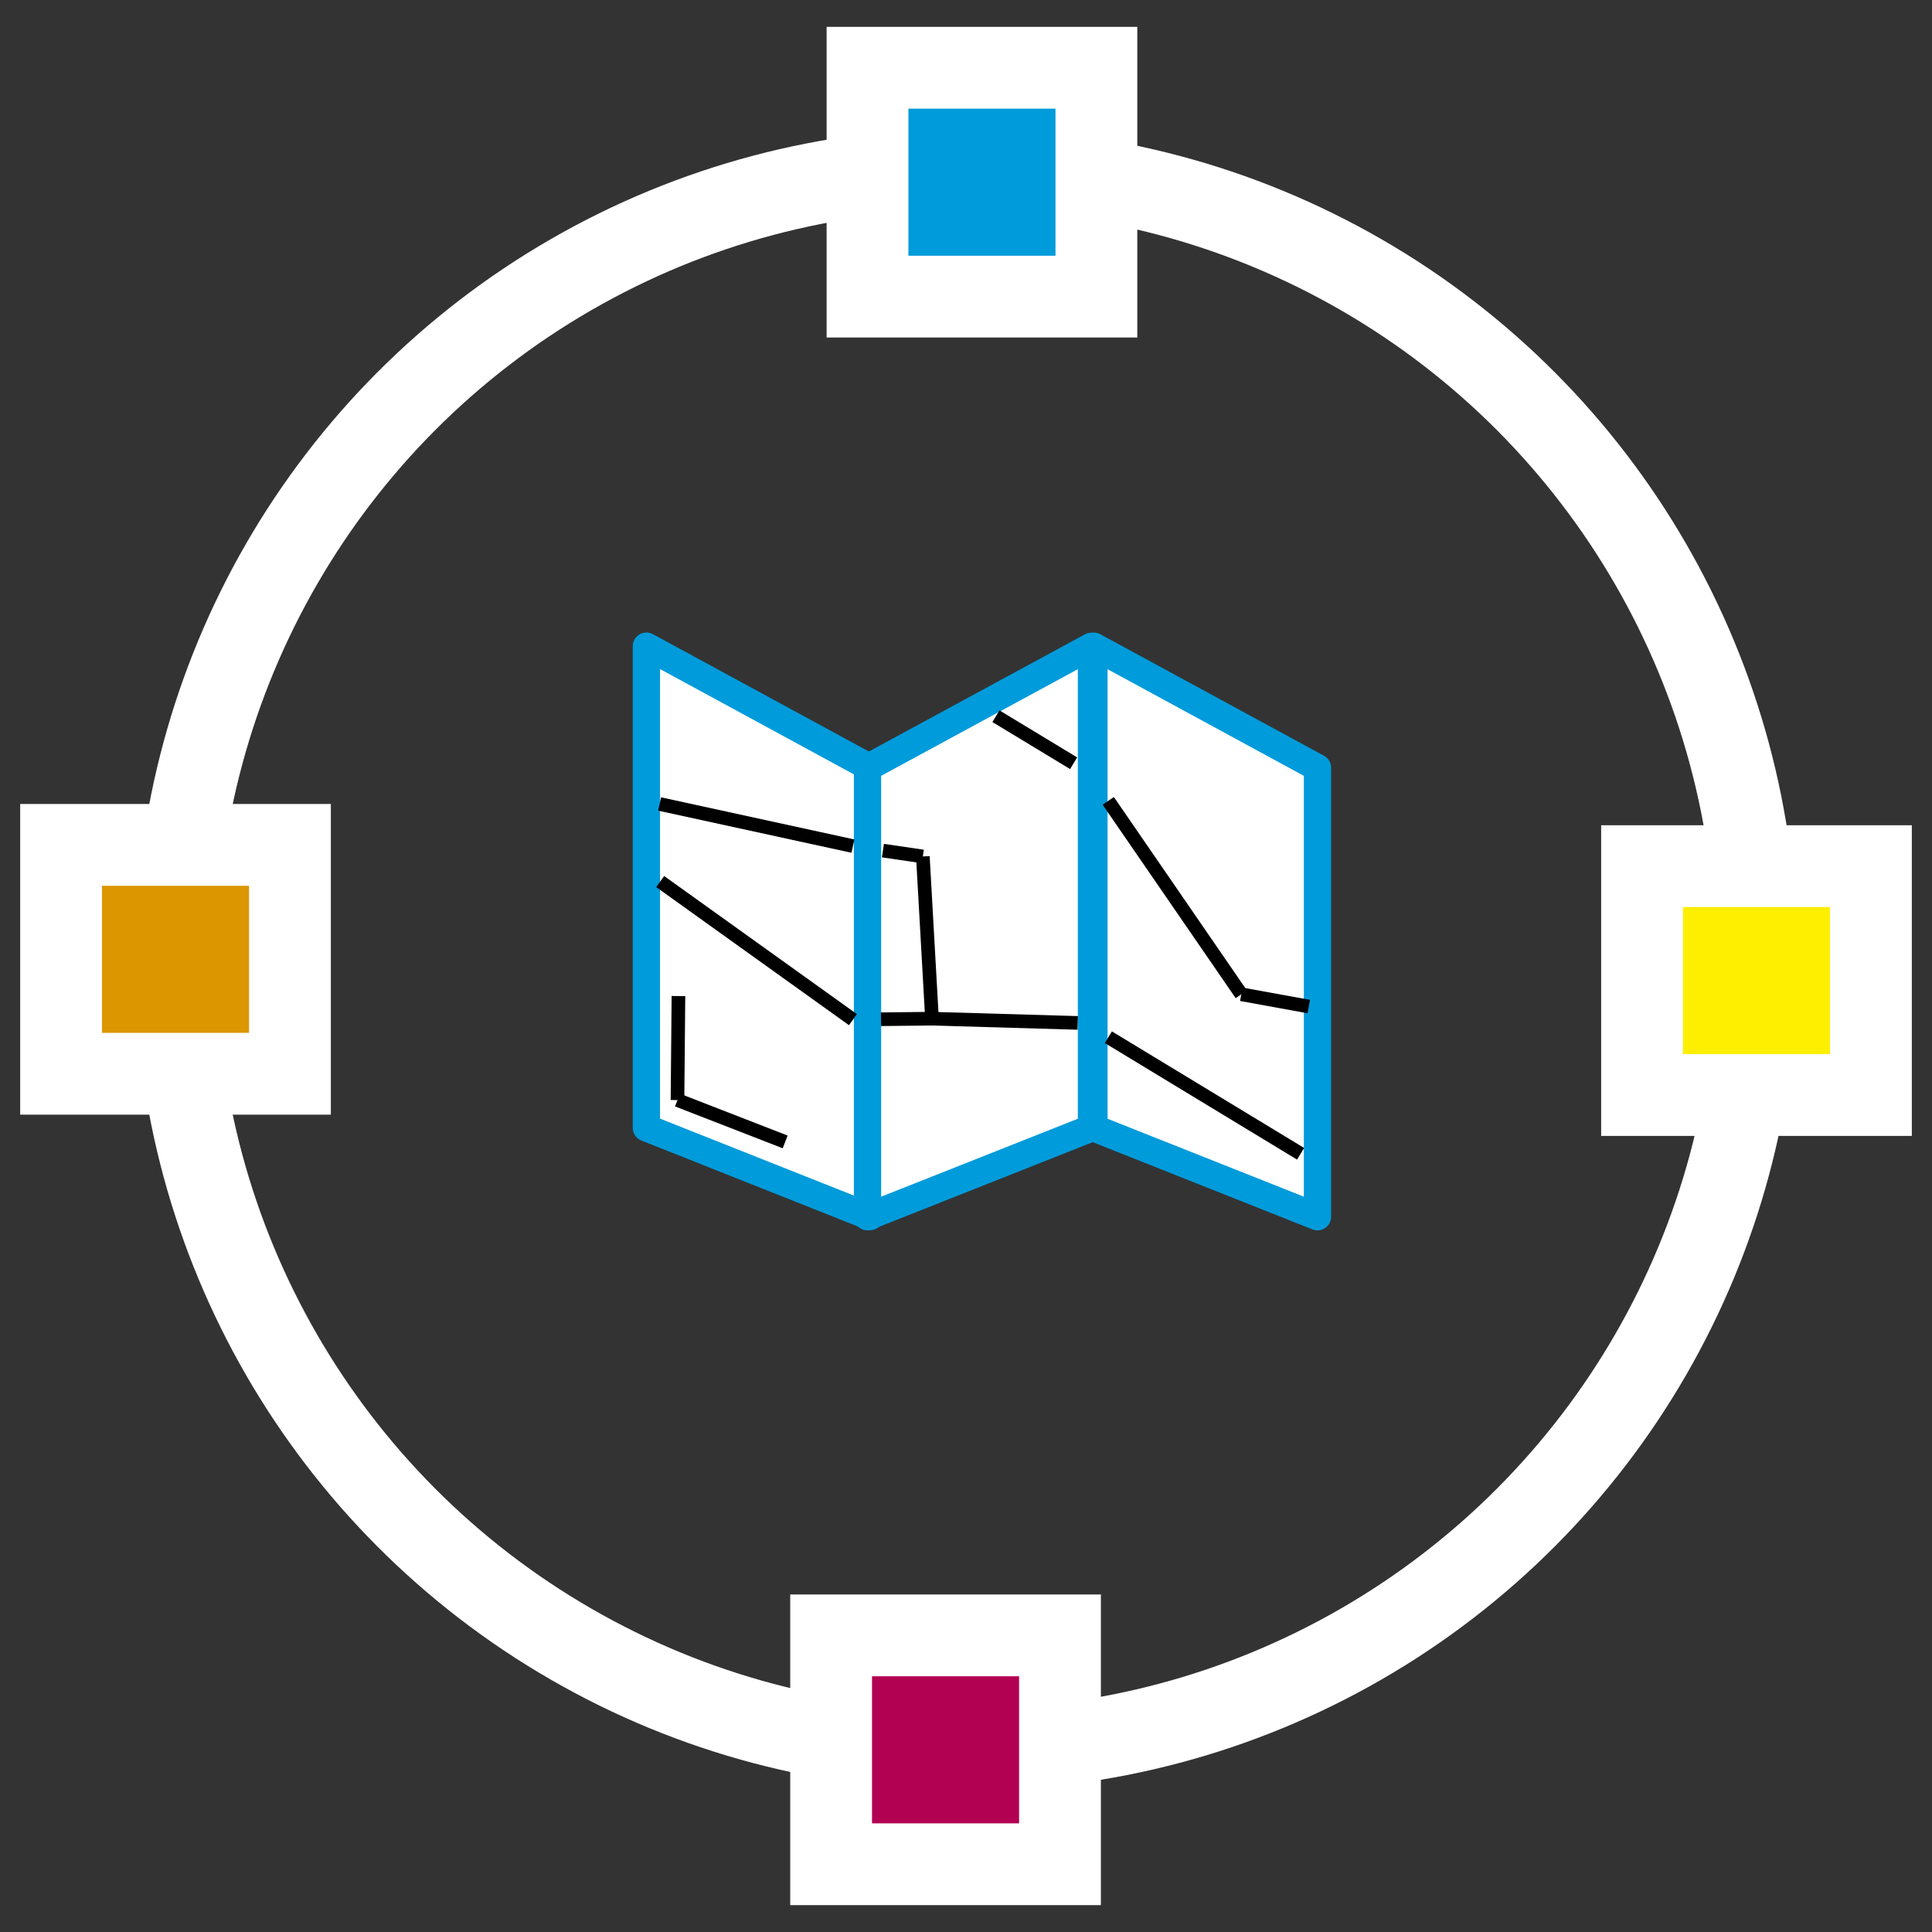
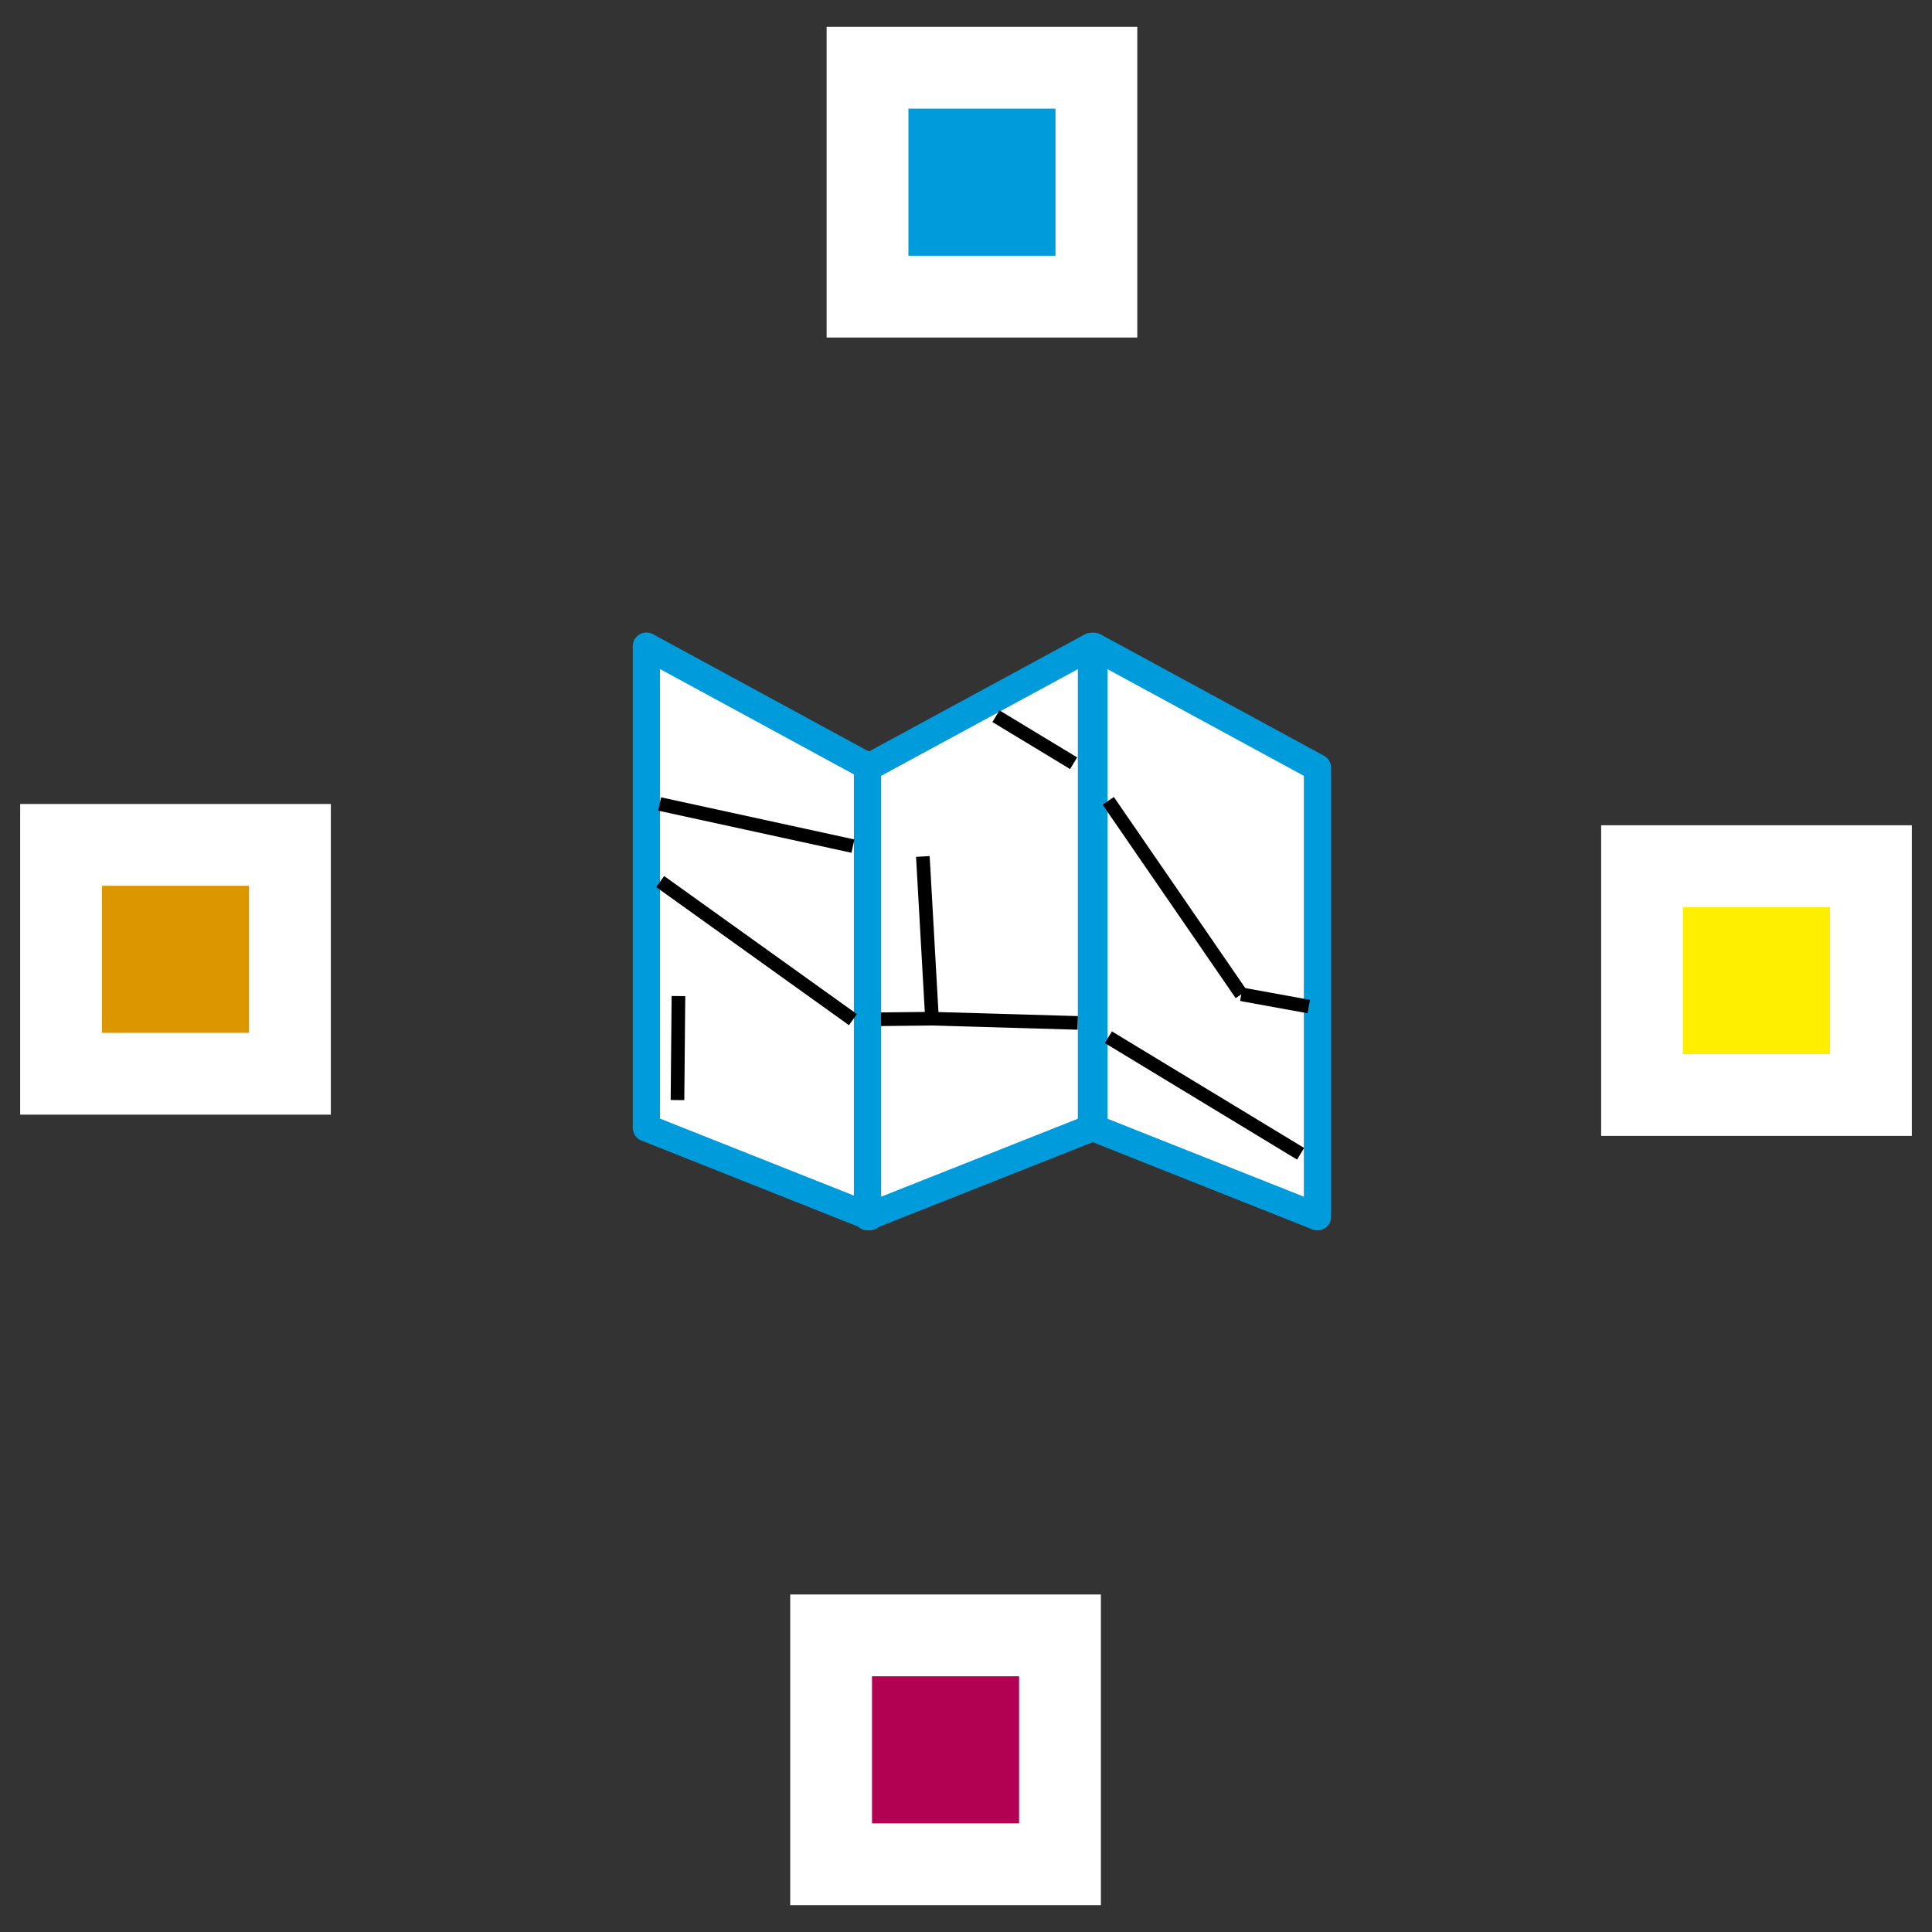
<svg xmlns="http://www.w3.org/2000/svg" version="1.1" id="Capa_1" x="0px" y="0px" width="1417.3px" height="1417.3px" viewBox="0 0 1417.3 1417.3" style="enable-background:new 0 0 1417.3 1417.3;" xml:space="preserve">
  <rect x="0" y="0" width="1417.3" height="1417.3" fill="#333333" stroke="none" />
  <style type="text/css">
	.st0{fill:none;stroke:#FFFFFF;stroke-width:60;stroke-miterlimit:10;}
	.st1{fill:#009BDB;stroke:#FFFFFF;stroke-width:60;stroke-miterlimit:10;}
	.st2{fill:#FEEE00;stroke:#FFFFFF;stroke-width:60;stroke-miterlimit:10;}
	.st3{fill:#B20053;stroke:#FFFFFF;stroke-width:60;stroke-miterlimit:10;}
	.st4{fill:#DB9600;stroke:#FFFFFF;stroke-width:60;stroke-miterlimit:10;}
	.st5{fill:#FFFFFF;stroke:#009BDB;stroke-width:20;stroke-linecap:round;stroke-linejoin:round;stroke-miterlimit:10;}
	.st6{fill:none;stroke:#000000;stroke-width:10;stroke-miterlimit:10;}
</style>
  <g id="Circulo_1_">
-     <circle id="Circulo_3_" class="st0" cx="708.7" cy="703.8" r="579.9" />
    <g id="Cuadros">
      <rect x="636.4" y="49.7" class="st1" width="167.9" height="167.9" />
      <rect x="1204.6" y="635.4" class="st2" width="167.9" height="167.9" />
      <rect x="609.7" y="1199.7" class="st3" width="167.9" height="167.9" />
      <rect x="44.8" y="619.8" class="st4" width="167.9" height="167.9" />
    </g>
    <animateTransform accumulate="none" additive="replace" atributeType="XML" attributeName="transform" calcMode="linear" dur="10s" fill="remove" from="0 708.7 708.7" repeatCount="indefinite" restart="always" to="360 708.7 708.7" type="rotate">
		</animateTransform>
  </g>
  <g id="Mapa">
    <polygon class="st5" points="638.2,892.5 474.2,827.4 474.2,474 638.2,563.1  " />
    <polygon class="st5" points="966.5,892.6 802.5,827.5 802.5,474.1 966.5,563.2  " />
    <polygon class="st5" points="636.4,892.6 800.7,827.5 800.7,474.1 636.4,563.2  " />
    <line class="st6" x1="483.9" y1="589.8" x2="625.7" y2="620.7" />
-     <line class="st6" x1="647.7" y1="624" x2="677" y2="628.3" />
    <line class="st6" x1="683.7" y1="747.3" x2="677" y2="628.3" />
    <line class="st6" x1="646.3" y1="747.7" x2="683.7" y2="747.3" />
    <line class="st6" x1="625.7" y1="748" x2="484.3" y2="646.7" />
    <line class="st6" x1="497.7" y1="730.7" x2="497" y2="807" />
-     <line class="st6" x1="576" y1="837.7" x2="497" y2="807" />
    <line class="st6" x1="730.6" y1="525.4" x2="787.6" y2="559.9" />
    <line class="st6" x1="813" y1="587.5" x2="910.6" y2="729.4" />
    <line class="st6" x1="960.1" y1="738.4" x2="910.6" y2="729.4" />
    <line class="st6" x1="683.7" y1="747.3" x2="790.6" y2="750.4" />
    <line class="st6" x1="813.1" y1="760.9" x2="954.1" y2="846.4" />
  </g>
</svg>